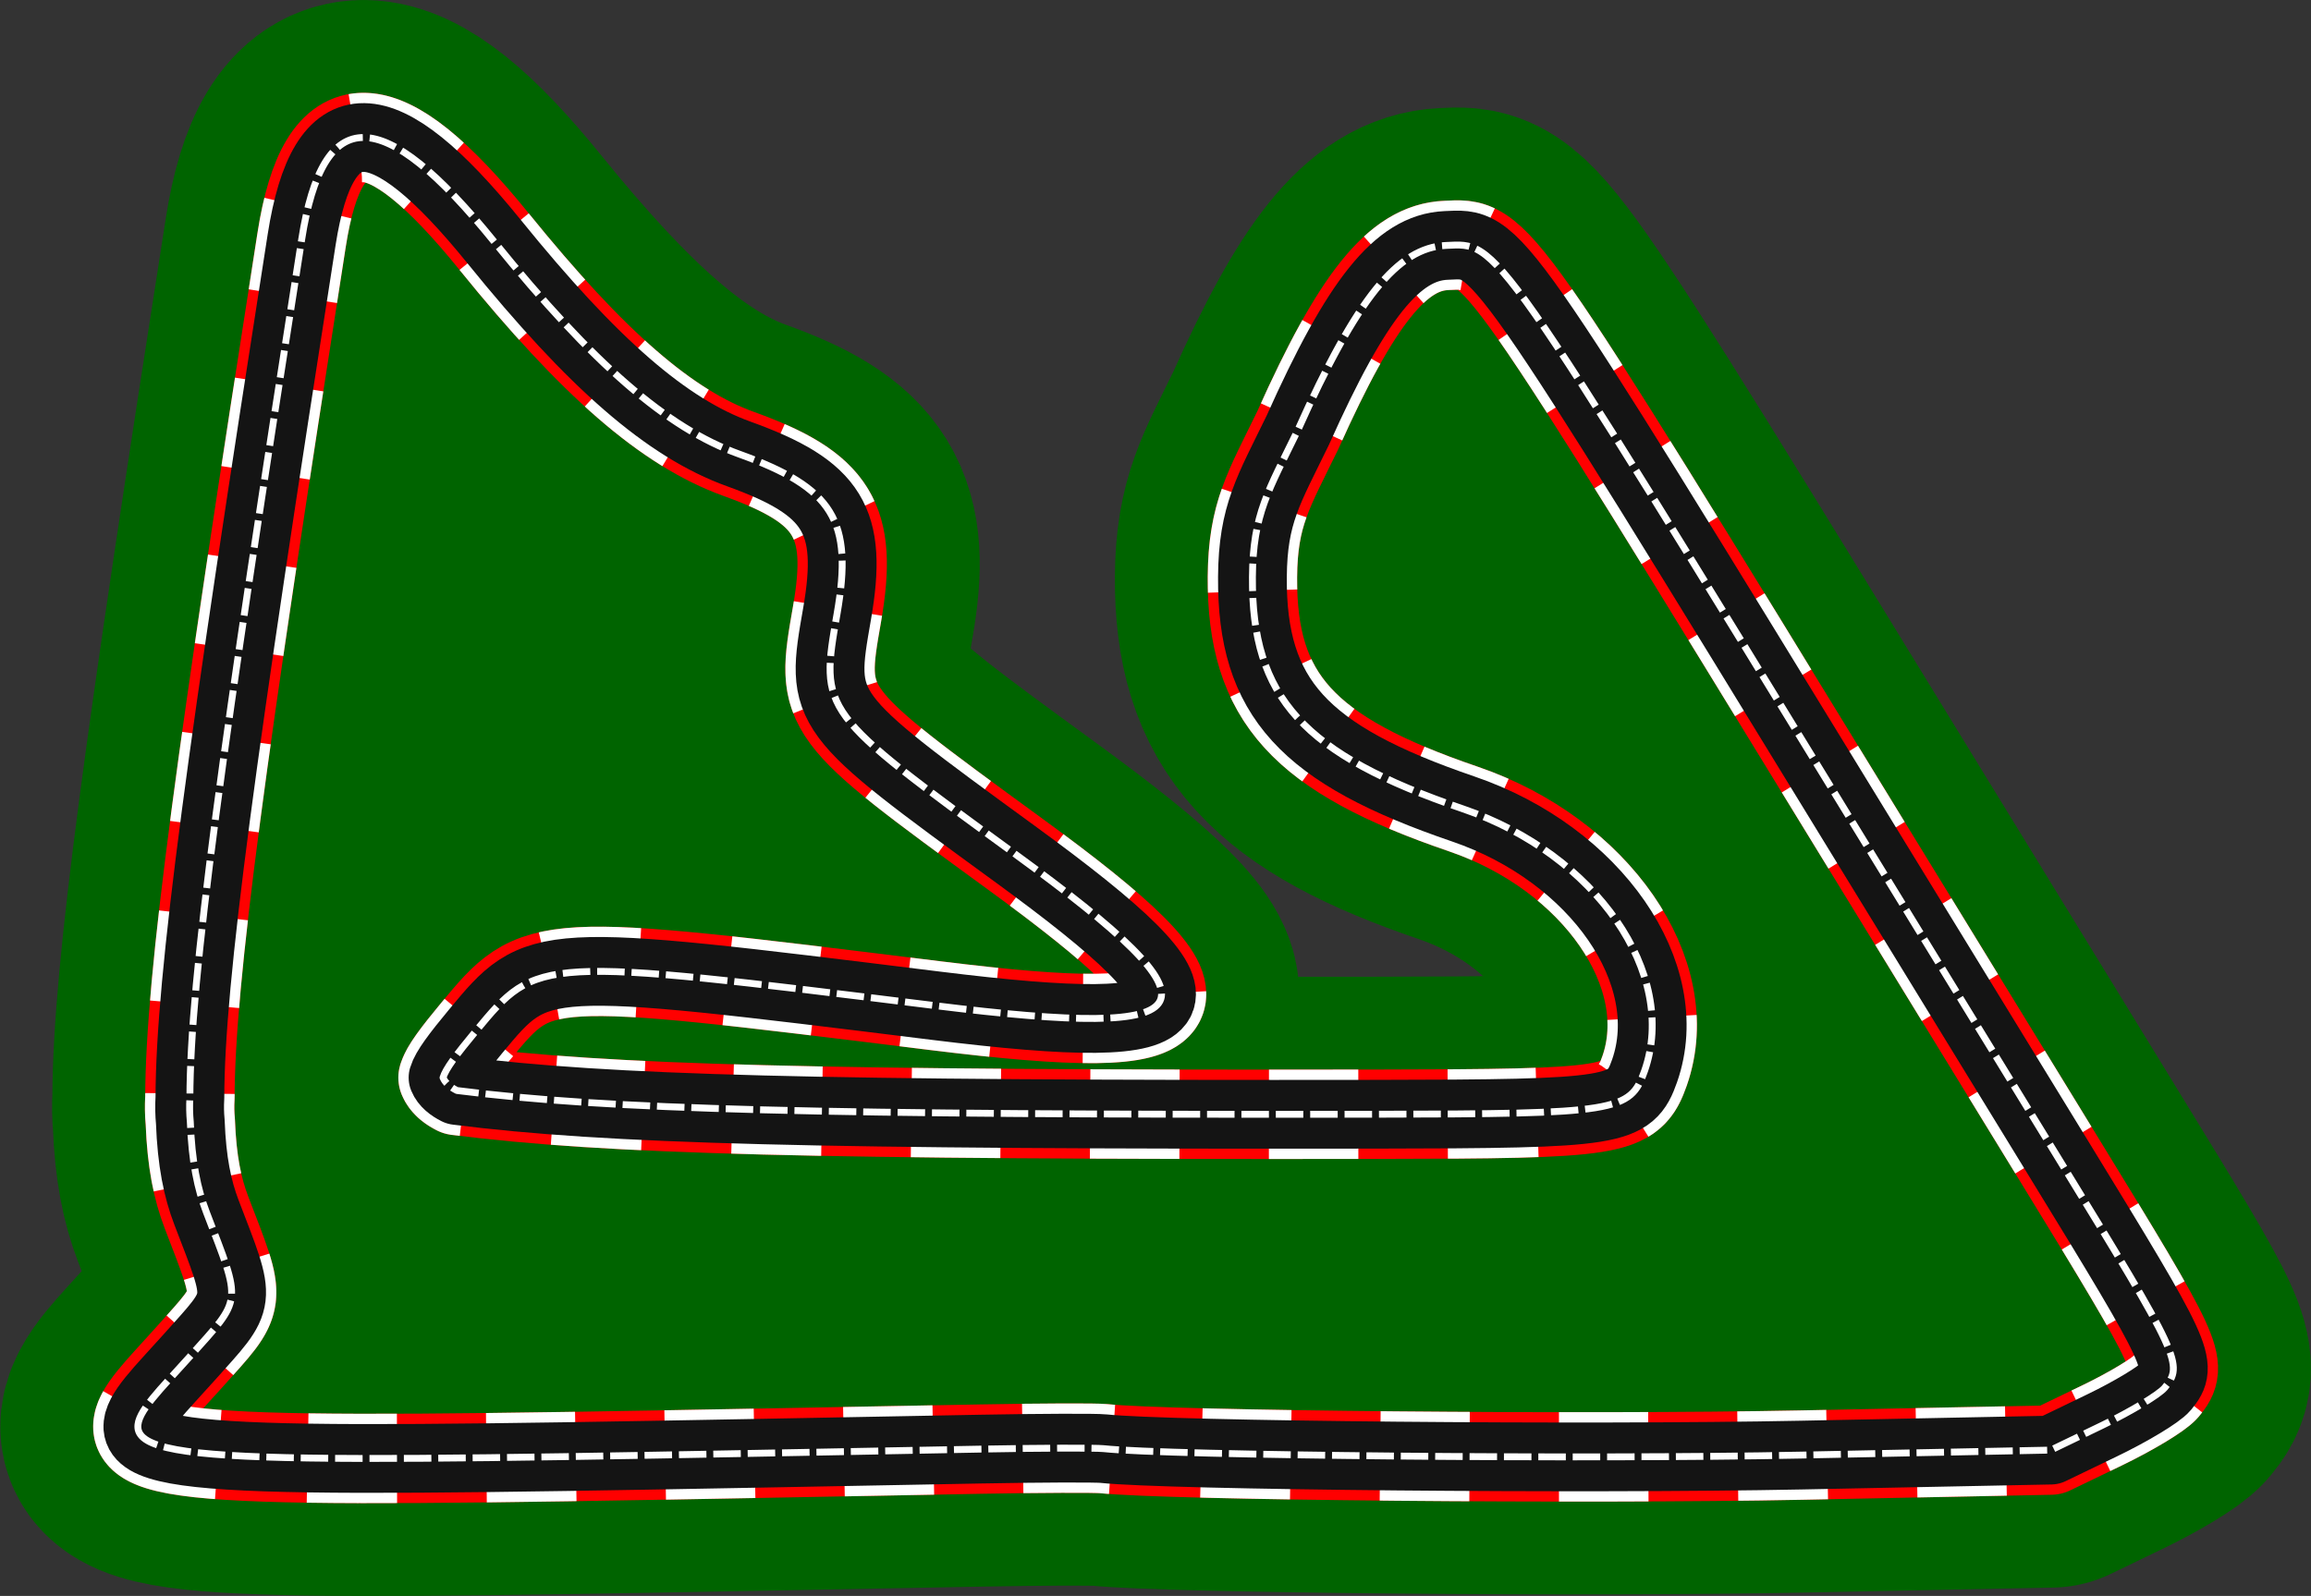
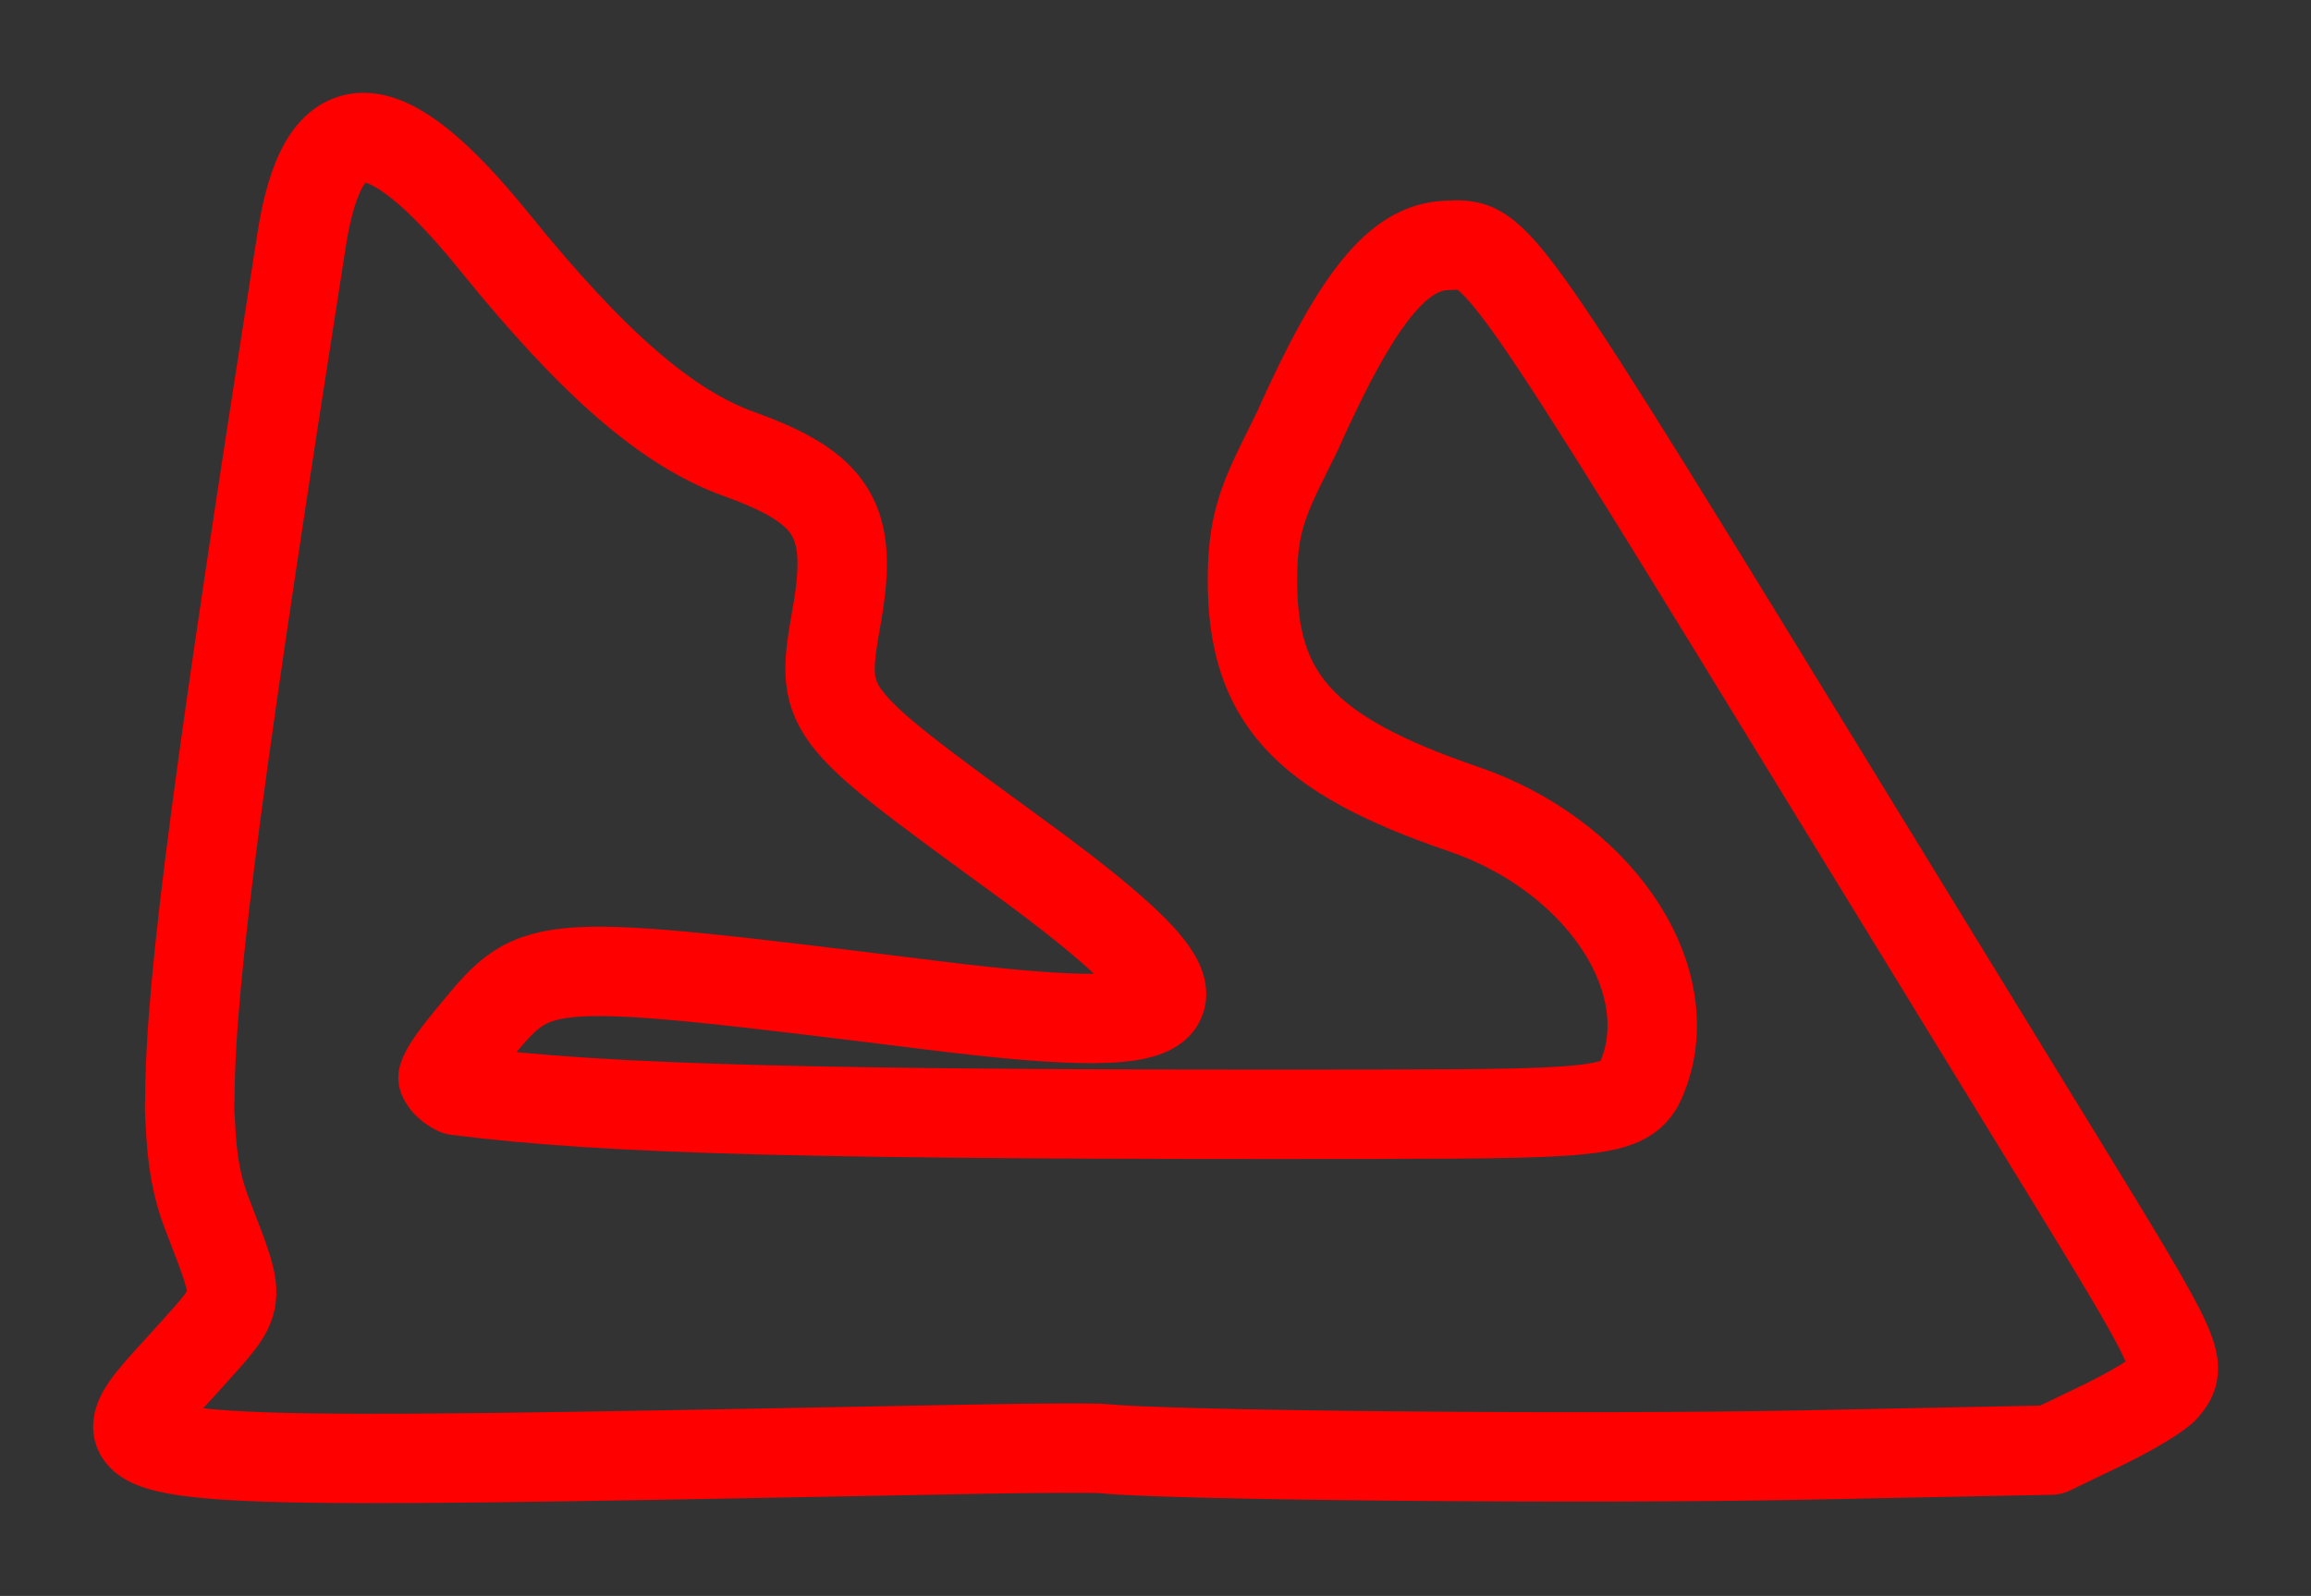
<svg xmlns="http://www.w3.org/2000/svg" id="svg4182" height="464.28" viewBox="0 0 672.104 464.271" width="672.1" version="1.1">
  <rect x="0" y="0" width="672.104" height="464.271" fill="#333333" stroke="none" />
  <g id="g4141" stroke-linejoin="round" transform="translate(36.082 145.99)">
-     <path id="path4133" d="m4.02 269.32c0.903 11.621 49.577 9.865 245.22 6.239 17.291-0.32 33.333-0.379 35.652-0.131 18.611 1.996 140.46 3.122 202.83 1.875l72.649-1.453 15.07-7.276c8.288-4.002 16.415-8.905 18.061-10.894 5.519-6.675 4.479-8.925-30.624-66.204-18.29-29.85-43.43-70.87-55.85-91.15-109.62-179.07-107.19-175.59-122.56-174.92-14.069 0.607-26.001 15.48-43.112 53.746-8.473 17.458-13.075 24.366-13.196 42.73-0.235 35.059 14.761 51.56 61.307 67.459 38.565 13.173 62.628 47.941 52.737 76.2-4.162 11.89-7.98 12.504-78.385 12.604-162.43 0.231-223.22-1.337-266.93-6.893-0.025-0.003-0.044-0.007-0.069-0.011-1.859-0.936-3.395-2.144-4.055-3.747 0.739-2.492 3.783-6.599 9.512-13.502 18.079-21.783 17.894-21.775 133.73-7.425 80.883 10.02 85.416 1.291 22.968-44.236-56.7-41.364-56.61-41.224-51.62-69.735 4.75-27.198-1.02-36.606-28.57-46.533-20.87-7.526-42.34-26.159-71.12-61.722-32.571-40.24-49.793-40.44-56.018-0.632-23.291 148.94-32.407 214.61-32.503 249.65-0.146 2.362-0.098 4.692 0.12 6.993 0.435 11.639 2.084 19.511 4.694 26.335 10.351 27.065 10.641 24.63-4.99 42.137-8.333 9.334-15.296 15.93-14.942 20.477z" stroke="#006400" stroke-width="80" fill="#006400" />
    <g fill="none">
      <path id="path4137" d="m4.02 269.32c0.903 11.621 49.577 9.865 245.22 6.239 17.291-0.32 33.333-0.379 35.652-0.131 18.611 1.996 140.46 3.122 202.83 1.875l72.649-1.453 15.07-7.276c8.288-4.002 16.415-8.905 18.061-10.894 5.519-6.675 4.479-8.925-30.624-66.204-18.29-29.85-43.43-70.87-55.85-91.15-109.62-179.07-107.19-175.59-122.56-174.92-14.069 0.607-26.001 15.48-43.112 53.746-8.473 17.458-13.075 24.366-13.196 42.73-0.235 35.059 14.761 51.56 61.307 67.459 38.565 13.173 62.628 47.941 52.737 76.2-4.162 11.89-7.98 12.504-78.385 12.604-162.43 0.231-223.22-1.337-266.93-6.893-0.025-0.003-0.044-0.007-0.069-0.011-1.859-0.936-3.395-2.144-4.055-3.747 0.739-2.492 3.783-6.599 9.512-13.502 18.079-21.783 17.894-21.775 133.73-7.425 80.883 10.02 85.416 1.291 22.968-44.236-56.7-41.364-56.61-41.224-51.62-69.735 4.75-27.198-1.02-36.606-28.57-46.533-20.87-7.526-42.34-26.159-71.12-61.722-32.571-40.24-49.793-40.44-56.018-0.632-23.291 148.94-32.407 214.61-32.503 249.65-0.146 2.362-0.098 4.692 0.12 6.993 0.435 11.639 2.084 19.511 4.694 26.335 10.351 27.065 10.641 24.63-4.99 42.137-8.333 9.334-15.296 15.93-14.942 20.477z" stroke="#f00" stroke-width="26" />
-       <path id="path4135" d="m4.02 269.32c0.903 11.621 49.577 9.865 245.22 6.239 17.291-0.32 33.333-0.379 35.652-0.131 18.611 1.996 140.46 3.122 202.83 1.875l72.649-1.453 15.07-7.276c8.288-4.002 16.415-8.905 18.061-10.894 5.519-6.675 4.479-8.925-30.624-66.204-18.29-29.85-43.43-70.87-55.85-91.15-109.62-179.07-107.19-175.59-122.56-174.92-14.069 0.607-26.001 15.48-43.112 53.746-8.473 17.458-13.075 24.366-13.196 42.73-0.235 35.059 14.761 51.56 61.307 67.459 38.565 13.173 62.628 47.941 52.737 76.2-4.162 11.89-7.98 12.504-78.385 12.604-162.43 0.231-223.22-1.337-266.93-6.893-0.025-0.003-0.044-0.007-0.069-0.011-1.859-0.936-3.395-2.144-4.055-3.747 0.739-2.492 3.783-6.599 9.512-13.502 18.079-21.783 17.894-21.775 133.73-7.425 80.883 10.02 85.416 1.291 22.968-44.236-56.7-41.364-56.61-41.224-51.62-69.735 4.75-27.198-1.02-36.606-28.57-46.533-20.87-7.526-42.34-26.159-71.12-61.722-32.571-40.24-49.793-40.44-56.018-0.632-23.291 148.94-32.407 214.61-32.503 249.65-0.146 2.362-0.098 4.692 0.12 6.993 0.435 11.639 2.084 19.511 4.694 26.335 10.351 27.065 10.641 24.63-4.99 42.137-8.333 9.334-15.296 15.93-14.942 20.477z" stroke="#fff" stroke-dasharray="26, 26" stroke-width="26" />
-       <path id="path4192" d="m4.02 269.32c0.903 11.621 49.577 9.865 245.22 6.239 17.291-0.32 33.333-0.379 35.652-0.131 18.611 1.996 140.46 3.122 202.83 1.875l72.649-1.453 15.07-7.276c8.288-4.002 16.415-8.905 18.061-10.894 5.519-6.675 4.479-8.925-30.624-66.204-18.29-29.85-43.43-70.87-55.85-91.15-109.62-179.07-107.19-175.59-122.56-174.92-14.069 0.607-26.001 15.48-43.112 53.746-8.473 17.458-13.075 24.366-13.196 42.73-0.235 35.059 14.761 51.56 61.307 67.459 38.565 13.173 62.628 47.941 52.737 76.2-4.162 11.89-7.98 12.504-78.385 12.604-162.43 0.231-223.22-1.337-266.93-6.893-0.025-0.003-0.044-0.007-0.069-0.011-1.859-0.936-3.395-2.144-4.055-3.747 0.739-2.492 3.783-6.599 9.512-13.502 18.079-21.783 17.894-21.775 133.73-7.425 80.883 10.02 85.416 1.291 22.968-44.236-56.7-41.364-56.61-41.224-51.62-69.735 4.75-27.198-1.02-36.606-28.57-46.533-20.87-7.526-42.34-26.159-71.12-61.722-32.571-40.24-49.793-40.44-56.018-0.632-23.291 148.94-32.407 214.61-32.503 249.65-0.146 2.362-0.098 4.692 0.12 6.993 0.435 11.639 2.084 19.511 4.694 26.335 10.351 27.065 10.641 24.63-4.99 42.137-8.333 9.334-15.296 15.93-14.942 20.477z" stroke="#141414" stroke-width="20" />
-       <path id="path4139" d="m4.02 269.32c0.903 11.621 49.577 9.865 245.22 6.239 17.291-0.32 33.333-0.379 35.652-0.131 18.611 1.996 140.46 3.122 202.83 1.875l72.649-1.453 15.07-7.276c8.288-4.002 16.415-8.905 18.061-10.894 5.519-6.675 4.479-8.925-30.624-66.204-18.29-29.85-43.43-70.87-55.85-91.15-109.62-179.07-107.19-175.59-122.56-174.92-14.069 0.607-26.001 15.48-43.112 53.746-8.473 17.458-13.075 24.366-13.196 42.73-0.235 35.059 14.761 51.56 61.307 67.459 38.565 13.173 62.628 47.941 52.737 76.2-4.162 11.89-7.98 12.504-78.385 12.604-162.43 0.231-223.22-1.337-266.93-6.893-0.025-0.003-0.044-0.007-0.069-0.011-1.859-0.936-3.395-2.144-4.055-3.747 0.739-2.492 3.783-6.599 9.512-13.502 18.079-21.783 17.894-21.775 133.73-7.425 80.883 10.02 85.416 1.291 22.968-44.236-56.7-41.364-56.61-41.224-51.62-69.735 4.75-27.198-1.02-36.606-28.57-46.533-20.87-7.526-42.34-26.159-71.12-61.722-32.571-40.24-49.793-40.44-56.018-0.632-23.291 148.94-32.407 214.61-32.503 249.65-0.146 2.362-0.098 4.692 0.12 6.993 0.435 11.639 2.084 19.511 4.694 26.335 10.351 27.065 10.641 24.63-4.99 42.137-8.333 9.334-15.296 15.93-14.942 20.477z" stroke="#fff" stroke-dasharray="8, 2" stroke-width="2" />
    </g>
  </g>
</svg>